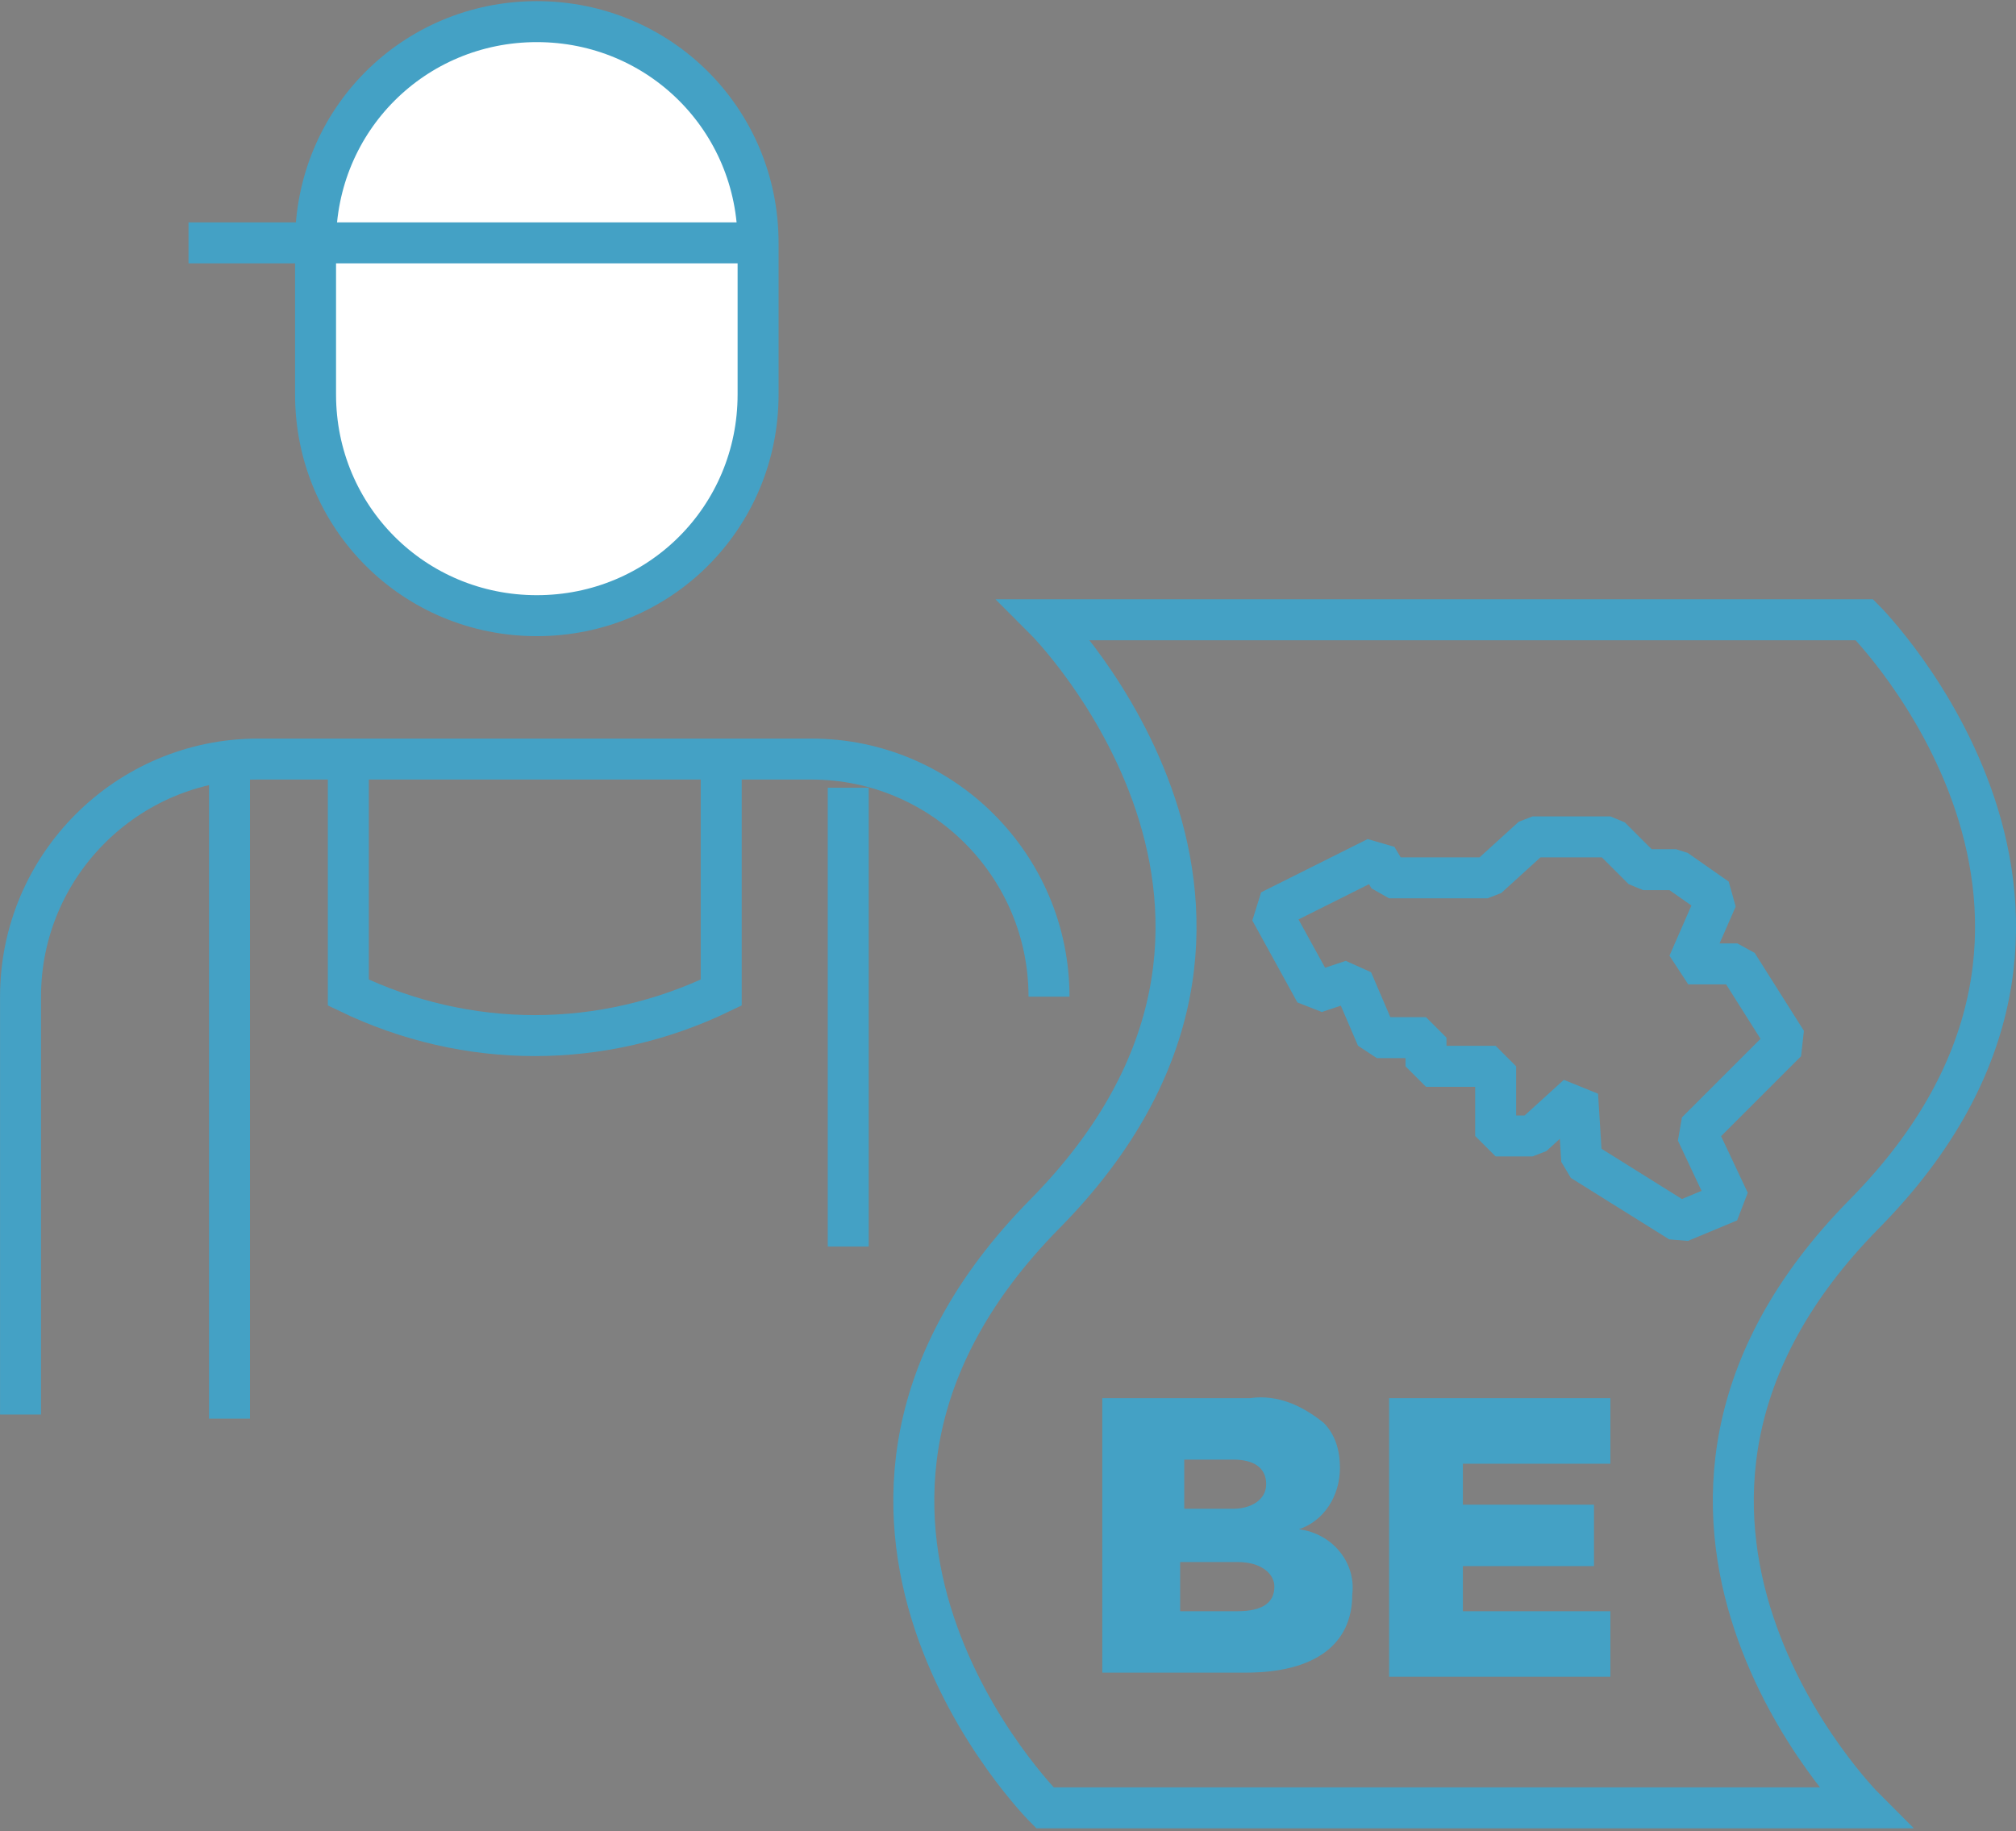
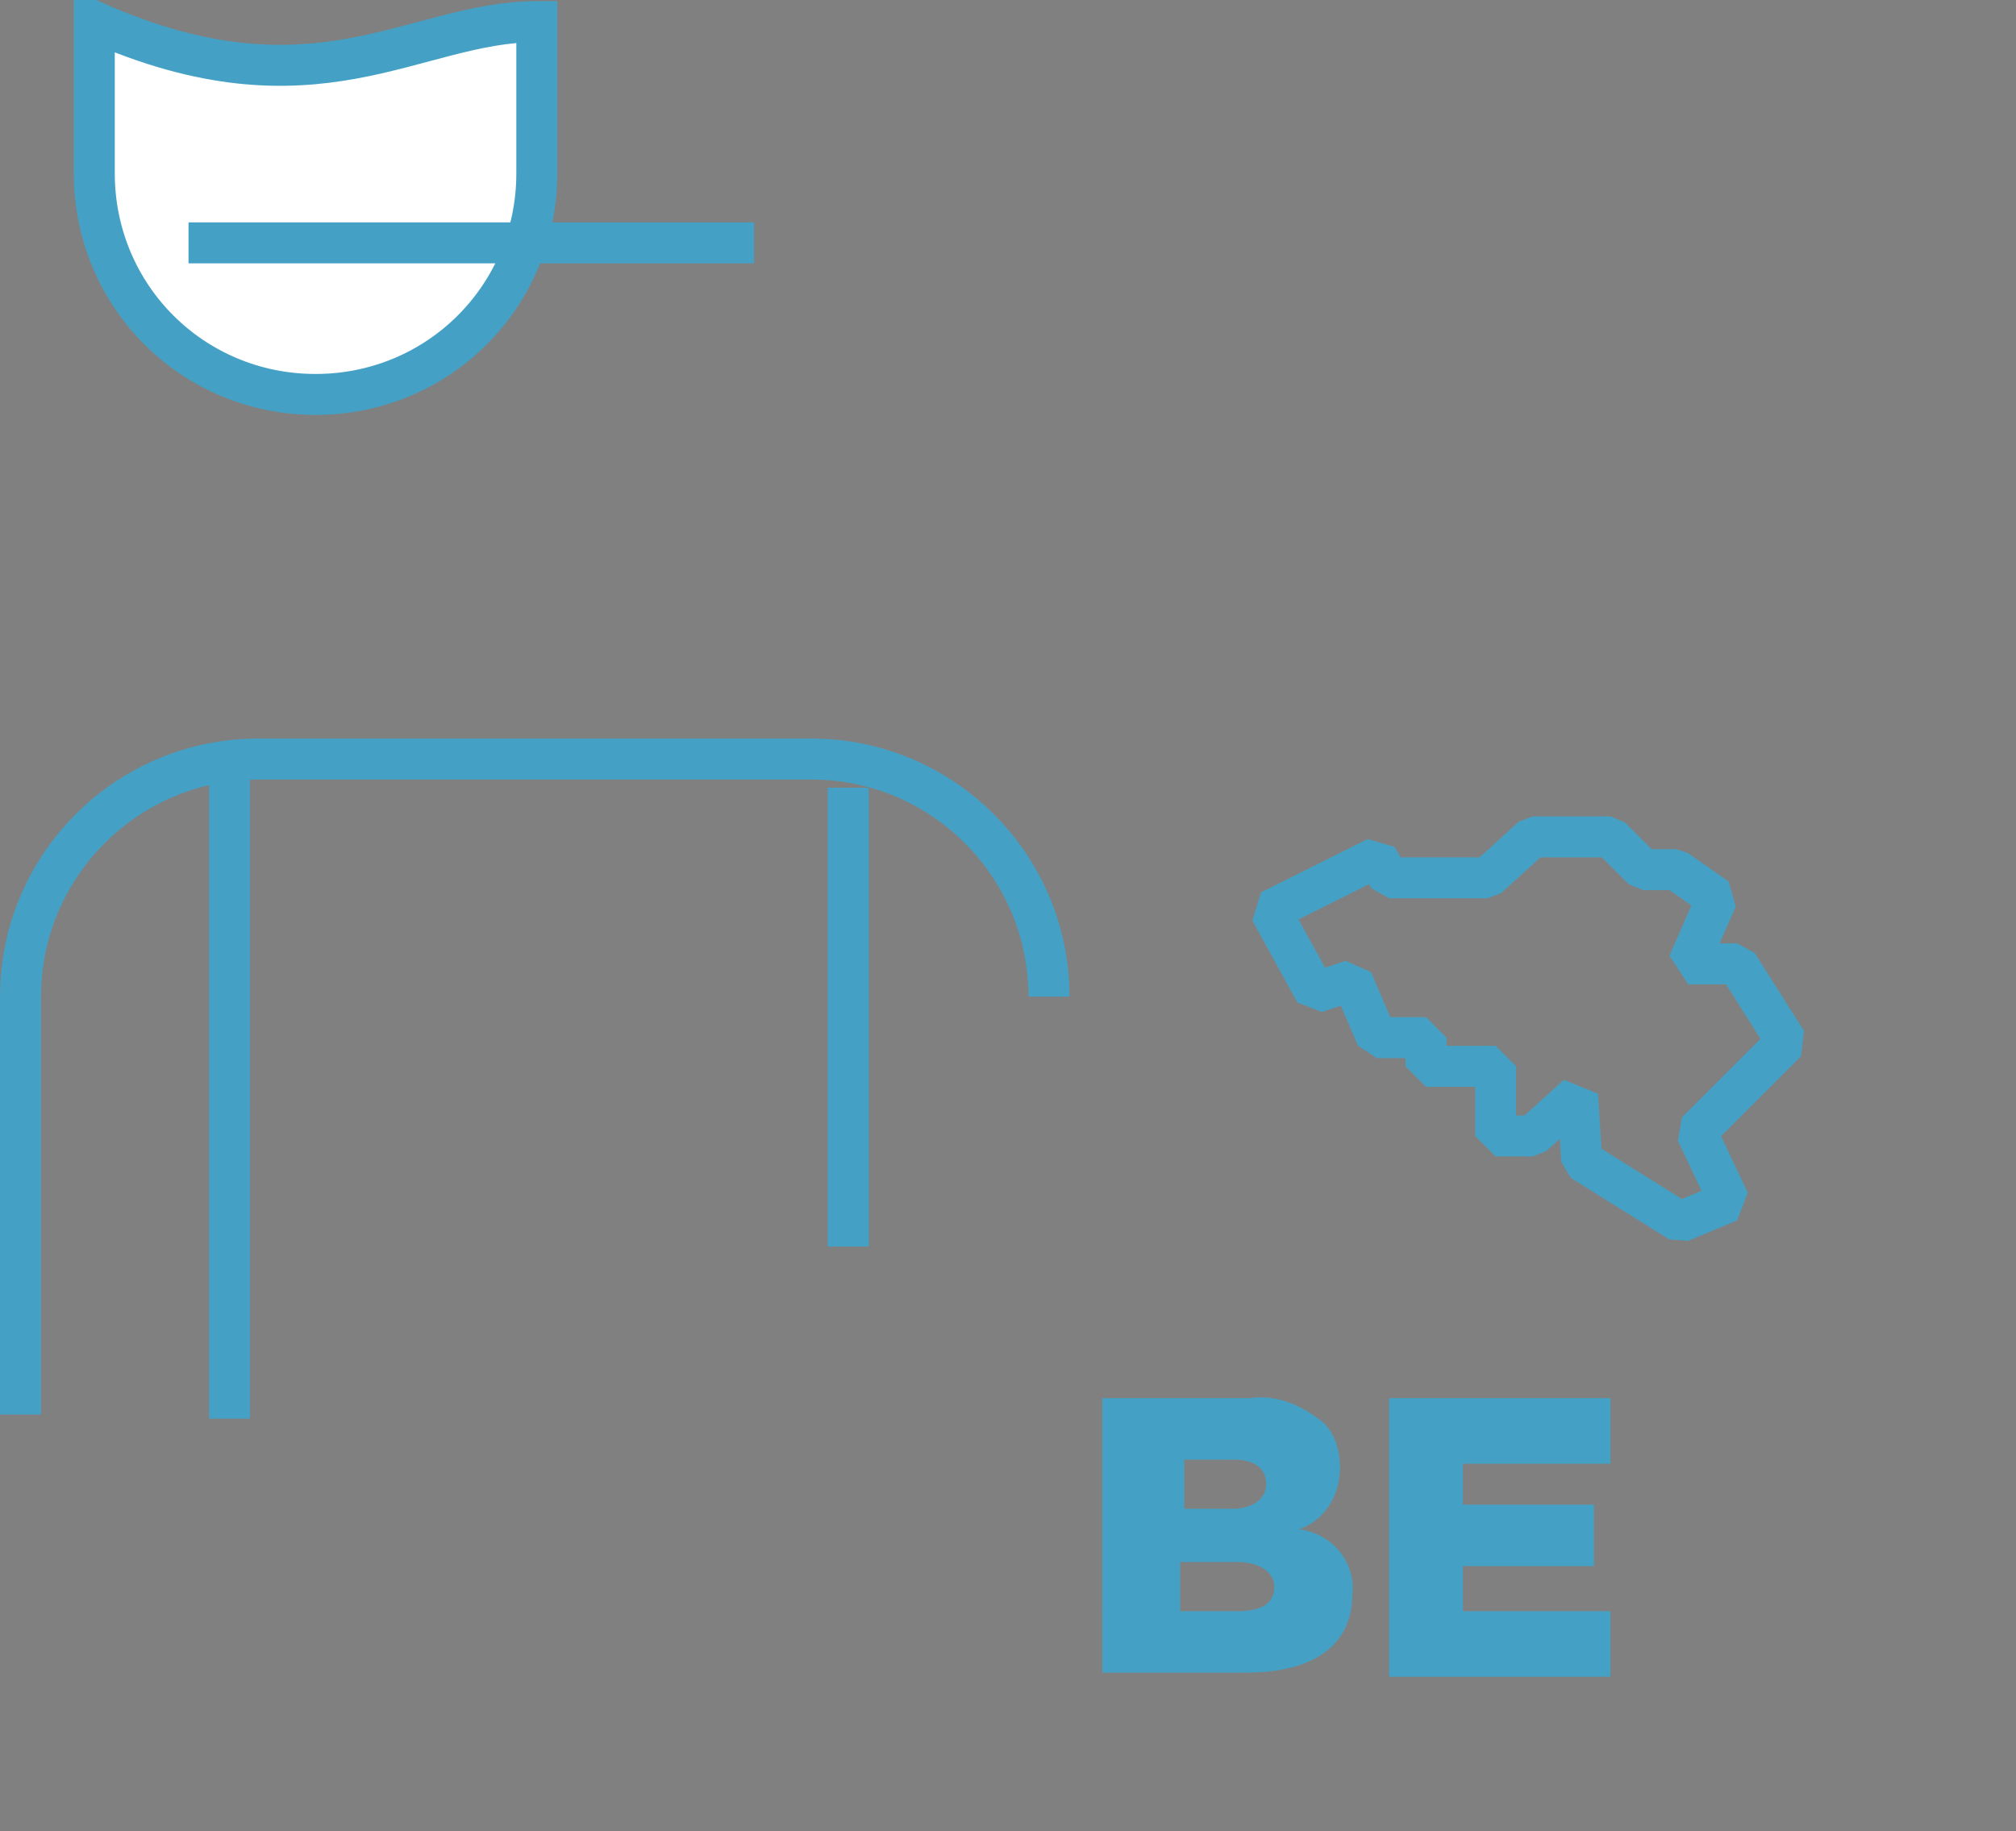
<svg xmlns="http://www.w3.org/2000/svg" id="Layer_1" x="0px" y="0px" viewBox="0 0 49.2 44.7" style="enable-background:new 0 0 49.2 44.7;" xml:space="preserve">
  <rect x="0" y="0" width="49.2" height="44.7" fill="#808080" stroke="none" />
  <g id="Group_13" transform="translate(-738.099 -279.672)">
    <path id="Path_14" style="fill:none;stroke:#44A1C5;stroke-linecap:round;stroke-linejoin:bevel;" d="M771.7,300.6l0.3,0.5h2.4   l1.1-1h1.9l0.8,0.8h0.8l1,0.7l-0.7,1.6h1.2l1.2,1.9l-2.2,2.2l0.8,1.7l-1.2,0.5l-2.4-1.5l-0.1-1.6l-1.1,1h-0.9v-1.7h-1.7V305h-1.2   l-0.6-1.4l-0.9,0.3l-1.1-2L771.7,300.6z" />
-     <path id="Path_15" style="fill:none;stroke:#44A1C5;stroke-miterlimit:10;" d="M763.6,323.8c0,0-7.2-7.2,0-14.5s0-14.5,0-14.5h20   c0,0,7.2,7.2,0,14.5s0,14.5,0,14.5H763.6z" />
    <g id="Group_11">
-       <path id="Path_16" style="fill:none;stroke:#44A1C5;stroke-miterlimit:10;" d="M756.8,298.3" />
-       <path id="Path_17" style="fill:none;stroke:#3C3C3C;stroke-miterlimit:10;" d="M742.7,314.3" />
      <line id="Line_8" style="fill:none;stroke:#44A1C5;stroke-miterlimit:10;" x1="758.8" y1="298.9" x2="758.8" y2="310.1" />
      <g id="Group_10">
-         <path id="Rectangle_3" style="fill:#FFFFFF;stroke:#44A1C5;stroke-miterlimit:10;" d="M751.2,280.2L751.2,280.2     c3,0,5.4,2.4,5.4,5.4v3.7c0,3-2.4,5.4-5.4,5.4l0,0c-3,0-5.4-2.4-5.4-5.4v-3.7C745.8,282.6,748.2,280.2,751.2,280.2z" />
+         <path id="Rectangle_3" style="fill:#FFFFFF;stroke:#44A1C5;stroke-miterlimit:10;" d="M751.2,280.2L751.2,280.2     v3.7c0,3-2.4,5.4-5.4,5.4l0,0c-3,0-5.4-2.4-5.4-5.4v-3.7C745.8,282.6,748.2,280.2,751.2,280.2z" />
        <line id="Line_9" style="fill:none;stroke:#44A1C5;stroke-miterlimit:10;" x1="743.7" y1="298.3" x2="743.7" y2="314.3" />
-         <path id="Path_18" style="fill:none;stroke:#44A1C5;stroke-miterlimit:10;" d="M746.6,298.3v5.6c2.9,1.4,6.2,1.4,9.1,0v-5.6" />
        <path id="Path_19" style="fill:none;stroke:#44A1C5;stroke-miterlimit:10;" d="M763.7,304c0-3.2-2.6-5.8-5.8-5.8h-13.5     c-3.2,0-5.8,2.6-5.8,5.8c0,0,0,0,0,0v10.2" />
        <line id="Line_10" style="fill:none;stroke:#44A1C5;stroke-miterlimit:10;" x1="756.5" y1="285.6" x2="742.7" y2="285.6" />
      </g>
    </g>
    <g id="Group_12">
      <path id="Path_20" style="fill:#44A1C5;" d="M765.1,313.8h3.5c0.7-0.1,1.3,0.2,1.8,0.6c0.3,0.3,0.4,0.7,0.4,1.1v0    c0,0.7-0.4,1.3-1,1.5c0.8,0.1,1.4,0.8,1.3,1.6v0c0,1.2-0.9,1.9-2.6,1.9h-3.5V313.8z M769,315.9c0-0.4-0.3-0.6-0.8-0.6h-1.2v1.2    h1.2C768.6,316.5,769,316.3,769,315.9L769,315.9z M768.3,317.8h-1.4v1.2h1.4c0.6,0,0.9-0.2,0.9-0.6v0    C769.2,318.1,768.9,317.8,768.3,317.8L768.3,317.8z" />
      <path id="Path_21" style="fill:#44A1C5;" d="M772,313.8h5.4v1.6h-3.6v1h3.2v1.5h-3.2v1.1h3.6v1.6H772L772,313.8z" />
    </g>
  </g>
</svg>